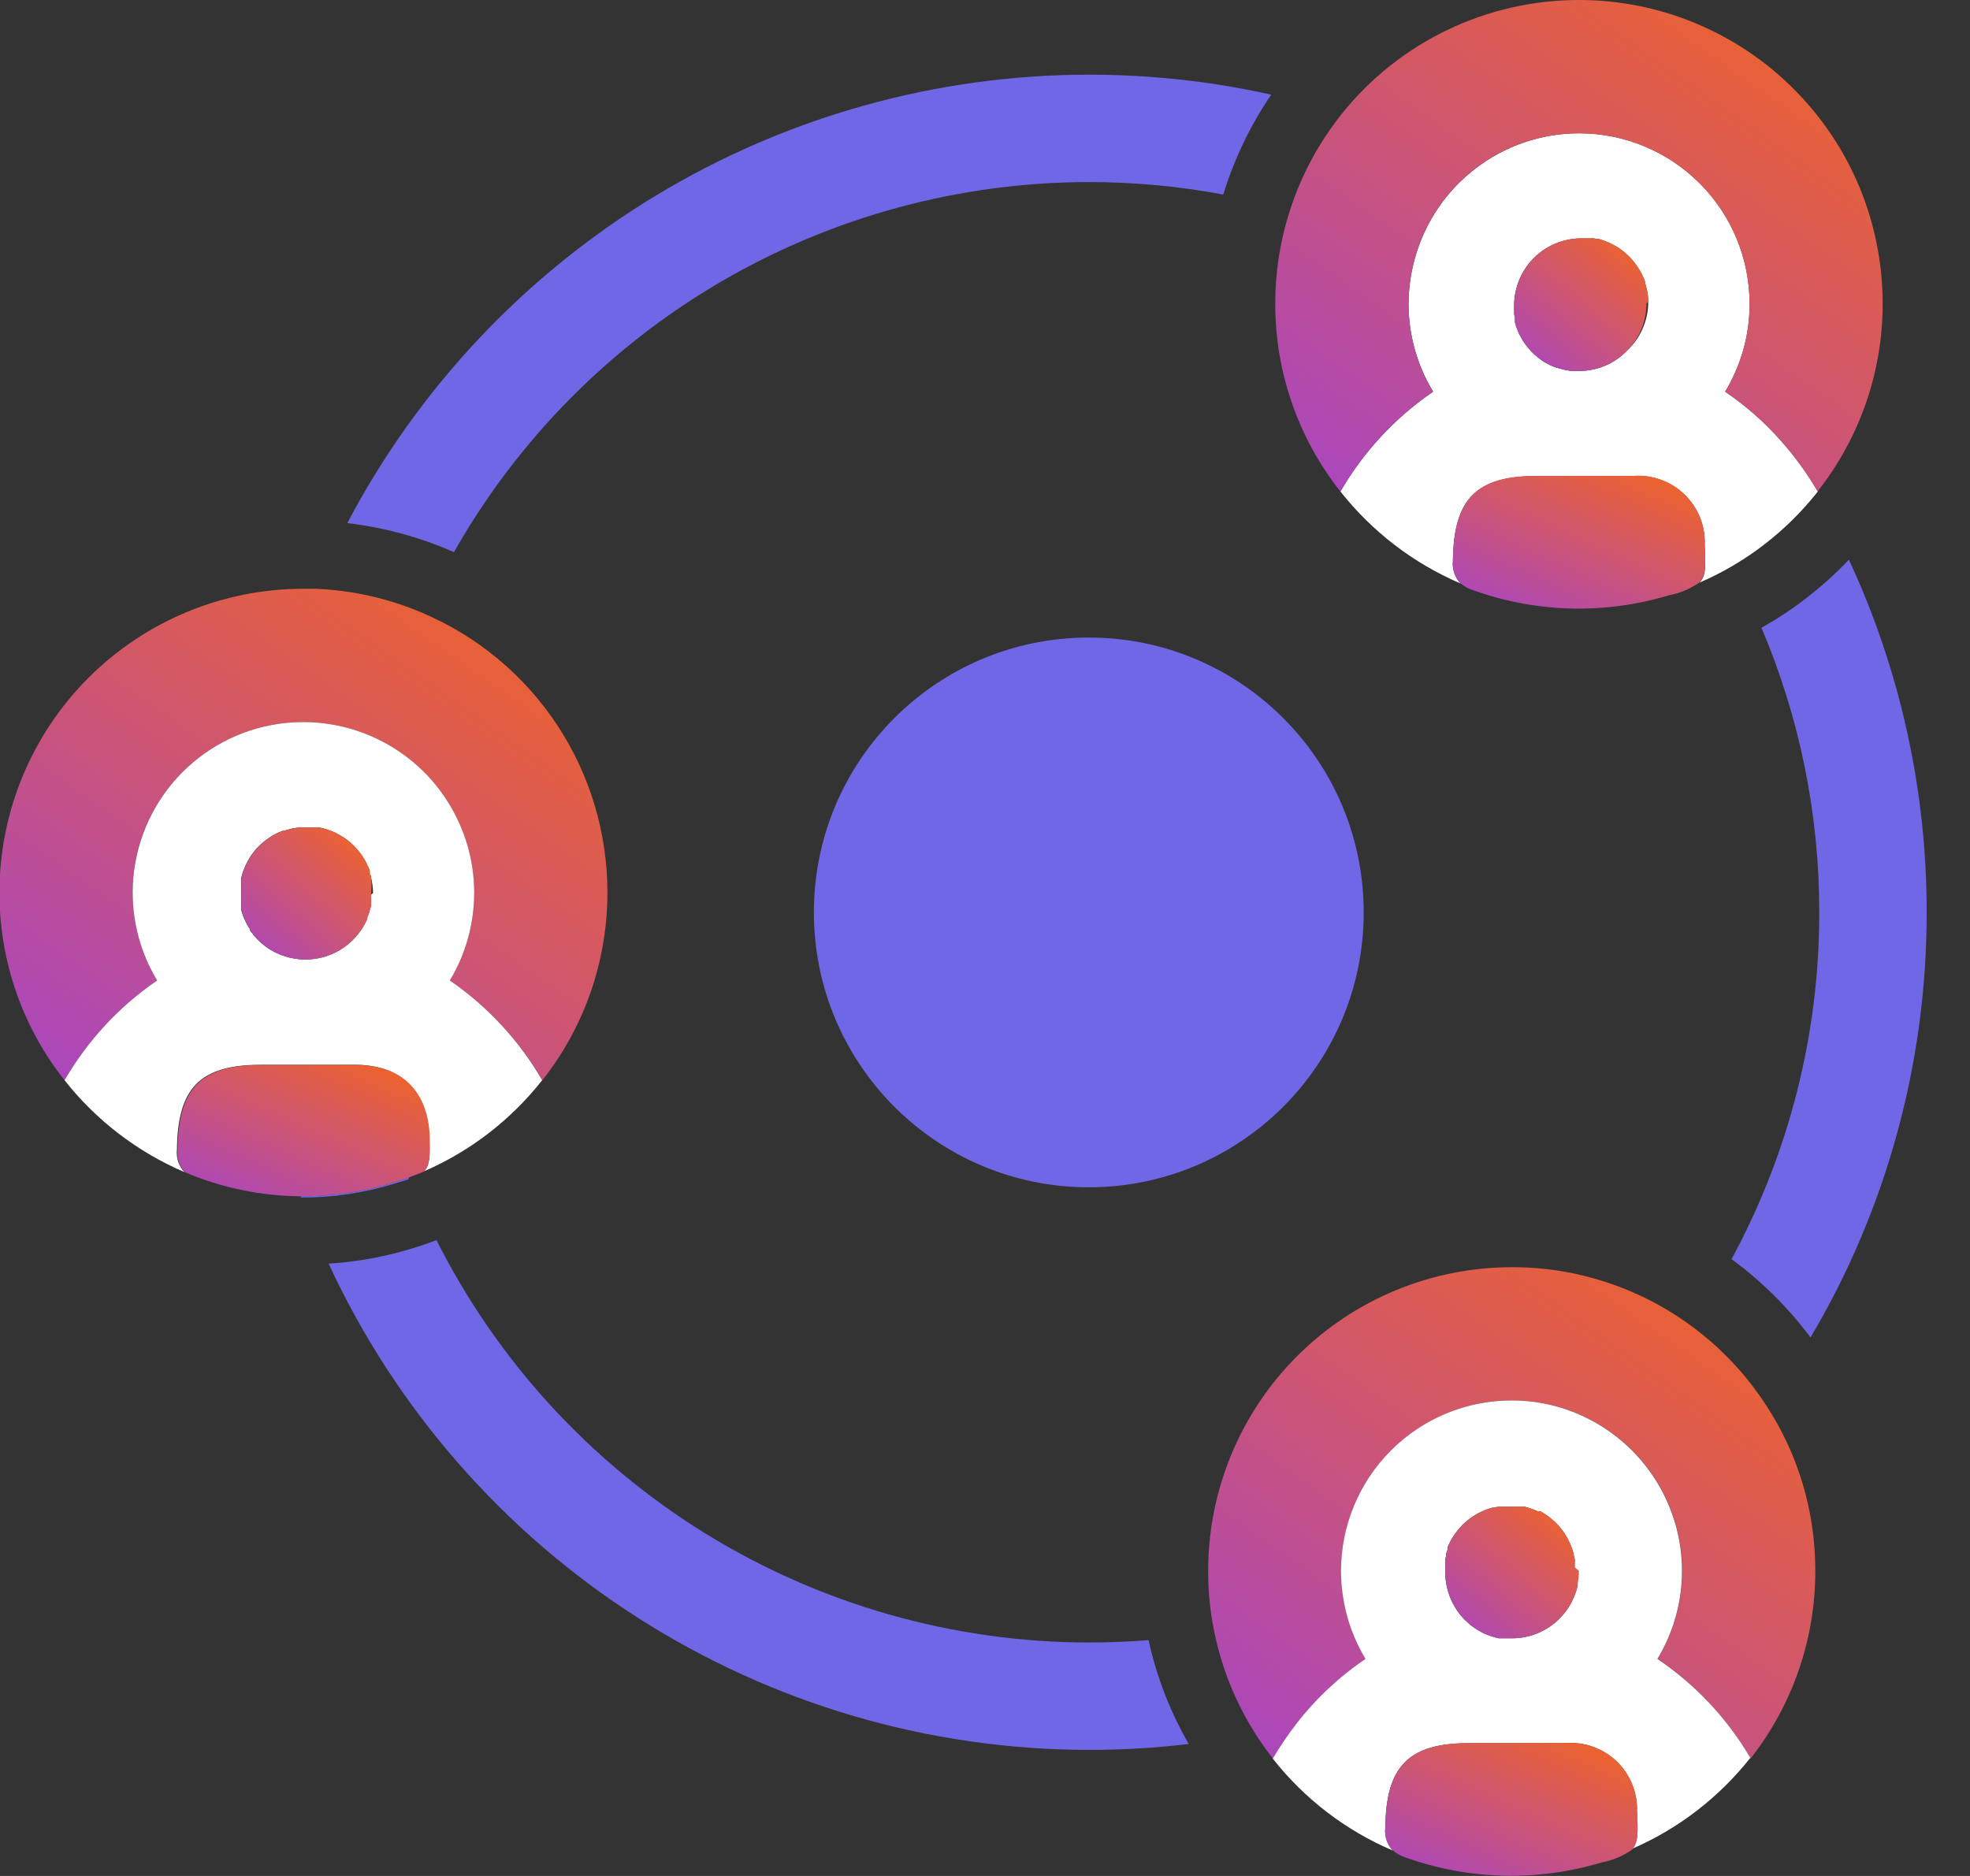
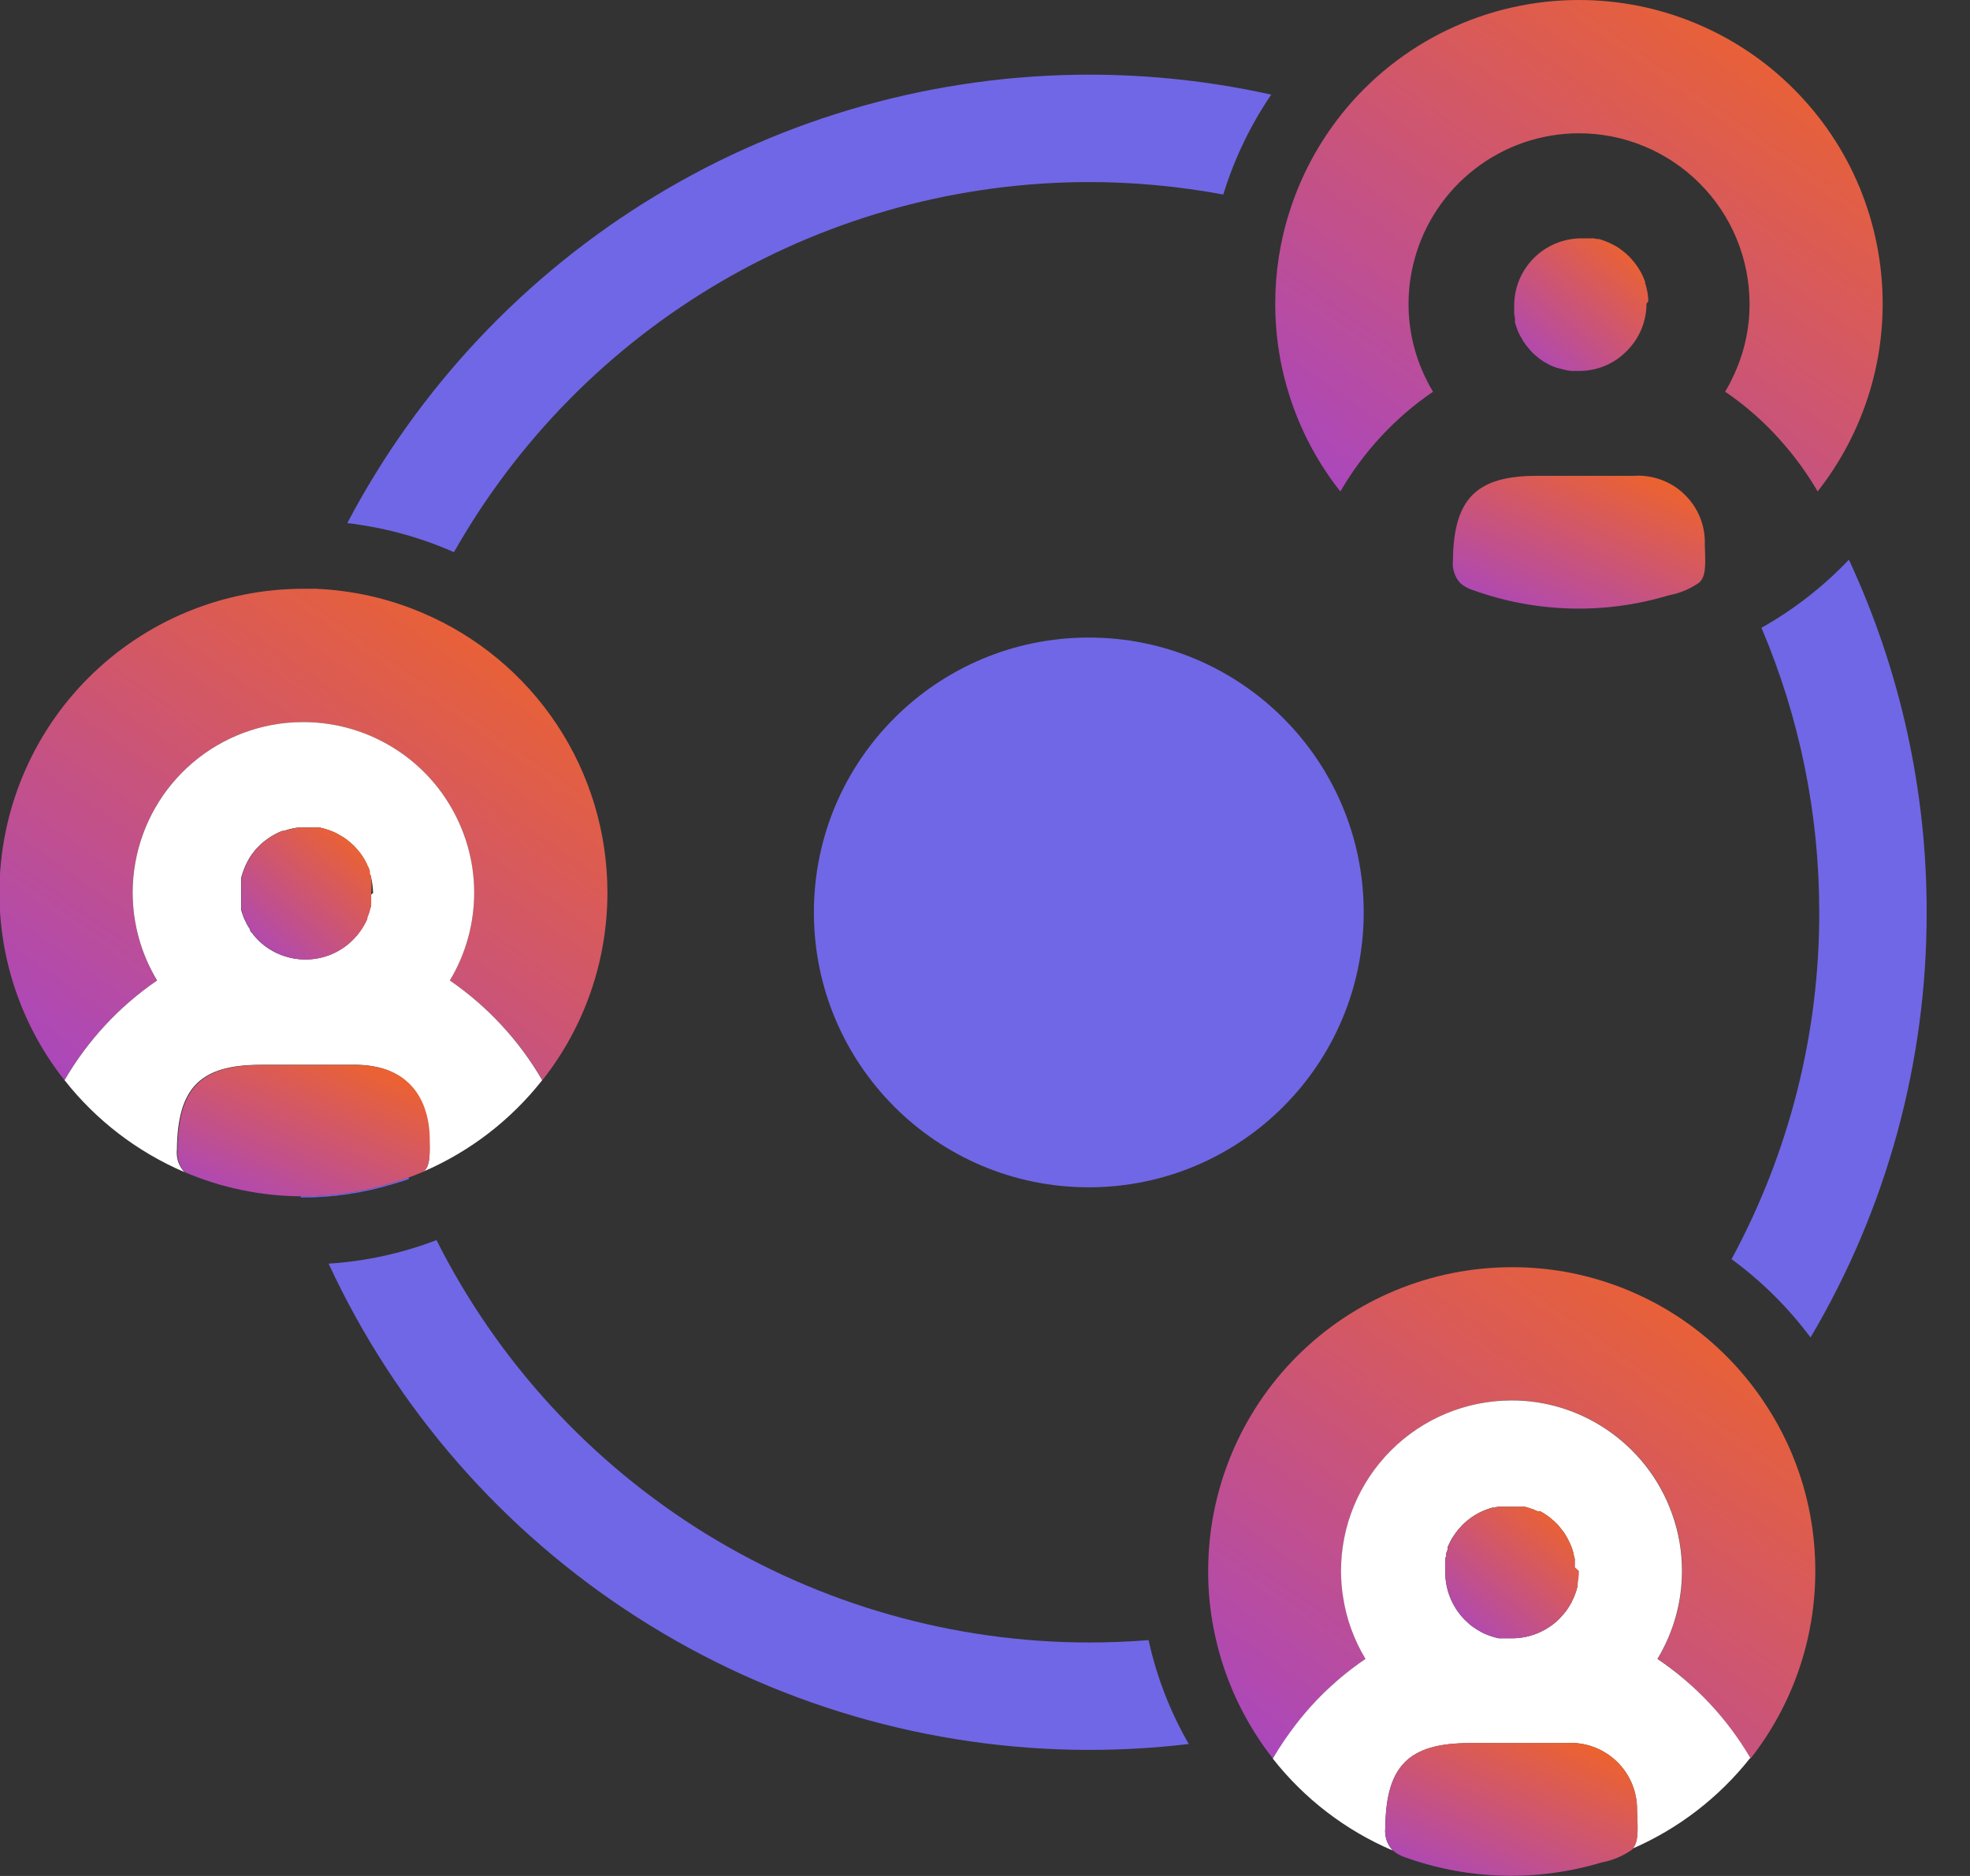
<svg xmlns="http://www.w3.org/2000/svg" width="21" height="20" viewBox="0 0 21 20" fill="none">
  <rect x="0" y="0" width="21" height="20" fill="#333333" stroke="none" />
  <g clip-path="url(#clip0_10020_21032)">
    <path d="M6.475 9.514C6.476 10.241 6.232 10.946 5.782 11.516C5.536 11.093 5.198 10.73 4.794 10.453C4.965 10.17 5.055 9.845 5.054 9.514C5.053 9.175 4.958 8.843 4.778 8.555C4.598 8.267 4.342 8.036 4.037 7.886C3.787 7.762 3.511 7.698 3.231 7.698C3.119 7.698 3.007 7.708 2.897 7.729C2.481 7.807 2.105 8.028 1.834 8.354C1.563 8.68 1.414 9.091 1.414 9.514C1.413 9.845 1.504 10.17 1.675 10.453C1.271 10.729 0.933 11.093 0.687 11.516C0.237 10.946 -0.007 10.241 -0.006 9.514C-0.005 8.656 0.336 7.833 0.943 7.226C1.55 6.619 2.373 6.278 3.231 6.277H3.363C3.755 6.293 4.14 6.379 4.501 6.533C5.086 6.781 5.586 7.196 5.937 7.726C6.288 8.256 6.475 8.878 6.475 9.514Z" fill="url(#paint0_linear_10020_21032)" />
    <path d="M4.795 10.453C4.966 10.17 5.055 9.845 5.055 9.514C5.054 9.175 4.958 8.843 4.778 8.555C4.599 8.267 4.342 8.036 4.038 7.886C3.787 7.762 3.511 7.698 3.231 7.698C3.119 7.698 3.007 7.708 2.897 7.729C2.481 7.807 2.105 8.028 1.834 8.354C1.563 8.68 1.415 9.091 1.414 9.514C1.414 9.845 1.504 10.17 1.675 10.453C1.271 10.729 0.934 11.093 0.688 11.516C1.025 11.945 1.465 12.281 1.966 12.496C1.936 12.464 1.913 12.425 1.899 12.384C1.886 12.342 1.881 12.298 1.886 12.254C1.893 11.599 2.13 11.352 2.78 11.352H3.237C3.429 11.352 3.619 11.352 3.81 11.352C3.871 11.353 3.932 11.359 3.993 11.371C4.343 11.436 4.551 11.691 4.574 12.087C4.584 12.314 4.587 12.419 4.519 12.488C5.013 12.274 5.446 11.94 5.78 11.516C5.534 11.093 5.198 10.73 4.795 10.453ZM3.955 9.556V9.59C3.956 9.601 3.956 9.611 3.955 9.622V9.645C3.955 9.657 3.955 9.667 3.948 9.677C3.944 9.694 3.94 9.71 3.935 9.726C3.932 9.733 3.929 9.741 3.927 9.748L3.914 9.78C3.915 9.785 3.915 9.79 3.914 9.795C3.895 9.839 3.871 9.882 3.843 9.921L3.827 9.943C3.818 9.956 3.809 9.968 3.798 9.979L3.768 10.013C3.701 10.081 3.621 10.136 3.533 10.173C3.445 10.21 3.35 10.229 3.255 10.229C3.159 10.229 3.064 10.21 2.976 10.173C2.888 10.136 2.808 10.081 2.742 10.013L2.698 9.963C2.698 9.955 2.685 9.947 2.679 9.94C2.674 9.933 2.669 9.925 2.665 9.918C2.664 9.914 2.664 9.91 2.665 9.907C2.658 9.897 2.651 9.888 2.646 9.878C2.637 9.864 2.63 9.85 2.623 9.835C2.615 9.822 2.61 9.806 2.602 9.792C2.595 9.777 2.588 9.755 2.582 9.737C2.577 9.724 2.574 9.711 2.57 9.697V9.68C2.57 9.671 2.57 9.662 2.57 9.654C2.57 9.643 2.57 9.632 2.57 9.62V9.596V9.568C2.57 9.552 2.57 9.535 2.57 9.517C2.57 9.5 2.57 9.49 2.57 9.475V9.43V9.395C2.57 9.385 2.57 9.375 2.57 9.363C2.573 9.352 2.576 9.341 2.579 9.33C2.581 9.322 2.583 9.314 2.586 9.307C2.589 9.296 2.593 9.286 2.597 9.276C2.61 9.24 2.626 9.206 2.644 9.173L2.659 9.148C2.666 9.135 2.675 9.123 2.682 9.112L2.716 9.068L2.732 9.049C2.749 9.031 2.767 9.013 2.785 8.996C2.81 8.974 2.837 8.953 2.864 8.935C2.894 8.914 2.927 8.896 2.96 8.879L2.986 8.868L3.011 8.858H3.03L3.051 8.85C3.092 8.837 3.134 8.828 3.176 8.823H3.208H3.265H3.306H3.369H3.387H3.41L3.451 8.833L3.503 8.849L3.529 8.859C3.56 8.87 3.589 8.884 3.616 8.901L3.656 8.924L3.672 8.935L3.695 8.951L3.727 8.977L3.754 9.001L3.768 9.013L3.792 9.039L3.818 9.07C3.83 9.082 3.84 9.095 3.849 9.109C3.858 9.121 3.865 9.132 3.872 9.144L3.885 9.164L3.895 9.183L3.911 9.214C3.911 9.225 3.922 9.235 3.926 9.246C3.93 9.256 3.936 9.27 3.94 9.283V9.301C3.94 9.311 3.94 9.323 3.951 9.334C3.967 9.396 3.976 9.46 3.977 9.524C3.956 9.529 3.955 9.543 3.955 9.556Z" fill="white" />
    <path d="M3.957 9.515C3.957 9.529 3.957 9.544 3.957 9.557V9.59C3.958 9.601 3.958 9.612 3.957 9.622V9.646C3.957 9.657 3.957 9.667 3.95 9.678C3.947 9.694 3.942 9.711 3.937 9.727C3.934 9.734 3.932 9.741 3.93 9.749L3.917 9.781C3.918 9.785 3.918 9.79 3.917 9.795C3.898 9.84 3.874 9.882 3.846 9.922L3.83 9.943C3.821 9.956 3.811 9.968 3.801 9.98L3.77 10.013C3.704 10.082 3.624 10.136 3.536 10.174C3.448 10.211 3.353 10.23 3.257 10.23C3.162 10.23 3.067 10.21 2.979 10.173C2.891 10.136 2.811 10.082 2.744 10.013L2.701 9.964C2.701 9.955 2.688 9.948 2.682 9.94C2.676 9.933 2.672 9.926 2.667 9.919C2.667 9.915 2.667 9.911 2.667 9.907C2.66 9.898 2.654 9.888 2.648 9.878C2.64 9.864 2.632 9.85 2.625 9.836C2.618 9.823 2.612 9.807 2.605 9.792C2.598 9.778 2.59 9.756 2.584 9.737C2.579 9.718 2.584 9.711 2.573 9.698V9.68C2.572 9.672 2.572 9.663 2.573 9.654C2.572 9.643 2.572 9.632 2.573 9.621V9.596V9.569C2.573 9.553 2.573 9.535 2.573 9.518C2.573 9.5 2.573 9.49 2.573 9.476V9.431V9.396C2.573 9.386 2.573 9.375 2.573 9.364L2.582 9.33C2.583 9.322 2.586 9.315 2.589 9.307C2.592 9.297 2.595 9.286 2.599 9.277C2.612 9.241 2.628 9.206 2.647 9.173L2.662 9.149C2.669 9.136 2.677 9.124 2.685 9.112L2.718 9.069L2.734 9.05C2.752 9.031 2.769 9.014 2.788 8.996C2.813 8.974 2.839 8.954 2.866 8.935C2.897 8.914 2.929 8.896 2.962 8.88L2.988 8.868L3.013 8.858H3.032L3.054 8.851C3.095 8.838 3.136 8.829 3.179 8.823H3.211H3.267H3.308H3.372H3.389H3.413L3.453 8.833L3.506 8.849L3.532 8.86C3.562 8.871 3.591 8.885 3.619 8.902L3.658 8.925L3.674 8.935L3.697 8.951L3.729 8.977L3.757 9.002L3.77 9.014L3.795 9.04L3.821 9.07C3.832 9.082 3.842 9.095 3.851 9.109C3.86 9.121 3.867 9.133 3.875 9.144L3.888 9.165L3.898 9.184L3.914 9.214C3.914 9.226 3.924 9.236 3.928 9.246C3.933 9.256 3.939 9.271 3.943 9.284V9.301C3.943 9.311 3.943 9.323 3.953 9.335C3.962 9.394 3.963 9.455 3.957 9.515Z" fill="url(#paint1_linear_10020_21032)" />
    <path d="M4.521 12.489C4.466 12.512 4.41 12.534 4.354 12.555C3.996 12.686 3.618 12.754 3.236 12.754H3.206C2.782 12.751 2.363 12.664 1.972 12.498C1.942 12.466 1.92 12.428 1.906 12.386C1.892 12.345 1.888 12.3 1.893 12.257C1.9 11.601 2.137 11.354 2.786 11.354H3.244C3.436 11.354 3.626 11.354 3.816 11.354C3.878 11.355 3.939 11.362 3.999 11.373C4.349 11.439 4.557 11.693 4.58 12.09C4.586 12.315 4.586 12.419 4.521 12.489Z" fill="url(#paint2_linear_10020_21032)" />
-     <path d="M18.983 4.697C18.808 4.499 18.609 4.324 18.39 4.176C18.421 4.126 18.448 4.074 18.473 4.022C18.591 3.777 18.651 3.51 18.651 3.238C18.65 2.756 18.459 2.294 18.118 1.954C17.777 1.613 17.315 1.421 16.833 1.421C16.43 1.421 16.039 1.555 15.722 1.802C15.409 2.043 15.185 2.38 15.081 2.76C15.038 2.916 15.016 3.077 15.015 3.238C15.015 3.569 15.106 3.893 15.277 4.176C14.872 4.452 14.535 4.816 14.289 5.24C14.627 5.668 15.066 6.005 15.568 6.22C15.538 6.187 15.515 6.149 15.502 6.108C15.488 6.066 15.483 6.022 15.488 5.979C15.495 5.323 15.732 5.075 16.383 5.075H17.411C17.511 5.068 17.611 5.081 17.705 5.116C17.799 5.15 17.884 5.203 17.956 5.272C18.028 5.342 18.084 5.425 18.122 5.518C18.159 5.611 18.176 5.71 18.172 5.81C18.183 6.038 18.186 6.143 18.117 6.211C18.236 6.16 18.351 6.102 18.462 6.037C18.801 5.839 19.101 5.582 19.348 5.277L19.378 5.24C19.265 5.047 19.133 4.865 18.983 4.697ZM17.344 3.738C17.278 3.807 17.198 3.862 17.11 3.899C17.022 3.936 16.927 3.955 16.832 3.955H16.753C16.715 3.951 16.678 3.944 16.641 3.933L16.605 3.923H16.598L16.574 3.914C16.545 3.904 16.517 3.891 16.49 3.875L16.455 3.856L16.42 3.831C16.412 3.826 16.403 3.819 16.396 3.812C16.372 3.794 16.349 3.774 16.329 3.753C16.317 3.741 16.307 3.729 16.297 3.716C16.275 3.692 16.255 3.666 16.237 3.638C16.229 3.623 16.22 3.609 16.213 3.594C16.204 3.58 16.196 3.566 16.189 3.551C16.185 3.541 16.181 3.532 16.178 3.522C16.166 3.494 16.156 3.466 16.149 3.437C16.149 3.429 16.149 3.421 16.149 3.413C16.148 3.405 16.148 3.397 16.149 3.39C16.144 3.372 16.142 3.355 16.14 3.337C16.14 3.33 16.14 3.324 16.14 3.317C16.14 3.31 16.14 3.279 16.14 3.259C16.14 3.068 16.216 2.886 16.35 2.751C16.485 2.617 16.667 2.541 16.858 2.541H16.903H16.959C16.968 2.54 16.976 2.54 16.984 2.541C16.997 2.542 17.009 2.545 17.02 2.548H17.044C17.088 2.561 17.131 2.577 17.173 2.598L17.201 2.612C17.221 2.622 17.241 2.634 17.26 2.647L17.288 2.667C17.297 2.675 17.307 2.681 17.315 2.689L17.337 2.708C17.356 2.724 17.373 2.742 17.39 2.76L17.413 2.787C17.42 2.795 17.427 2.804 17.433 2.814C17.441 2.823 17.447 2.832 17.453 2.842C17.478 2.877 17.499 2.914 17.516 2.954L17.525 2.974L17.536 3.005V3.02C17.54 3.029 17.543 3.039 17.545 3.048L17.554 3.08C17.563 3.118 17.568 3.156 17.57 3.195C17.57 3.201 17.57 3.207 17.57 3.214C17.57 3.223 17.57 3.233 17.57 3.243C17.567 3.336 17.545 3.428 17.506 3.513C17.468 3.598 17.413 3.674 17.344 3.738Z" fill="white" />
    <path d="M17.551 3.237C17.552 3.425 17.477 3.605 17.345 3.738C17.279 3.807 17.199 3.862 17.111 3.899C17.023 3.936 16.928 3.955 16.832 3.955H16.754C16.716 3.951 16.678 3.944 16.642 3.933L16.605 3.923H16.598L16.575 3.914C16.546 3.904 16.517 3.891 16.491 3.875L16.456 3.856L16.421 3.831C16.412 3.826 16.404 3.819 16.396 3.812C16.372 3.794 16.35 3.775 16.329 3.753C16.318 3.741 16.307 3.729 16.297 3.716C16.276 3.692 16.256 3.666 16.238 3.638C16.229 3.623 16.221 3.609 16.213 3.594C16.204 3.581 16.197 3.566 16.19 3.551C16.185 3.542 16.181 3.532 16.178 3.522C16.167 3.494 16.157 3.466 16.149 3.437C16.149 3.429 16.149 3.421 16.149 3.413C16.149 3.405 16.149 3.397 16.149 3.39C16.145 3.372 16.142 3.355 16.141 3.337C16.141 3.33 16.141 3.324 16.141 3.317C16.141 3.31 16.141 3.279 16.141 3.259C16.141 3.068 16.216 2.886 16.351 2.751C16.485 2.617 16.668 2.541 16.858 2.541H16.903H16.96C16.968 2.54 16.977 2.54 16.985 2.541C16.997 2.542 17.009 2.545 17.021 2.548H17.044C17.089 2.561 17.132 2.577 17.174 2.598L17.201 2.612C17.222 2.622 17.242 2.634 17.261 2.647L17.288 2.667L17.316 2.689L17.338 2.708C17.357 2.724 17.374 2.742 17.39 2.76L17.413 2.787C17.421 2.795 17.428 2.804 17.434 2.814C17.441 2.823 17.448 2.832 17.454 2.842C17.479 2.877 17.499 2.914 17.517 2.954L17.525 2.974L17.537 3.005V3.021C17.541 3.029 17.544 3.039 17.546 3.048L17.554 3.08C17.563 3.118 17.569 3.156 17.57 3.195C17.571 3.201 17.571 3.207 17.57 3.214C17.564 3.222 17.558 3.23 17.551 3.237Z" fill="url(#paint3_linear_10020_21032)" />
    <path d="M18.116 6.209C18.019 6.278 17.909 6.324 17.792 6.346C17.108 6.553 16.376 6.534 15.703 6.292C15.653 6.277 15.607 6.252 15.568 6.218C15.538 6.186 15.516 6.148 15.502 6.106C15.488 6.064 15.483 6.02 15.488 5.977C15.495 5.322 15.732 5.073 16.383 5.073H17.412C17.511 5.066 17.611 5.08 17.705 5.114C17.799 5.148 17.885 5.201 17.956 5.271C18.028 5.34 18.085 5.424 18.122 5.516C18.159 5.609 18.177 5.708 18.173 5.808C18.182 6.036 18.184 6.141 18.116 6.209Z" fill="url(#paint4_linear_10020_21032)" />
    <path d="M19.351 16.747C19.352 17.473 19.109 18.178 18.66 18.749C18.414 18.325 18.076 17.961 17.67 17.685C17.842 17.402 17.932 17.078 17.932 16.747C17.932 16.537 17.896 16.329 17.824 16.132C17.691 15.762 17.441 15.444 17.111 15.229C16.816 15.033 16.469 14.929 16.114 14.929C15.633 14.93 15.171 15.122 14.83 15.462C14.489 15.803 14.298 16.265 14.297 16.747C14.297 16.84 14.304 16.933 14.319 17.024C14.354 17.258 14.436 17.483 14.558 17.685C14.277 17.875 14.028 18.109 13.82 18.378C13.729 18.496 13.645 18.62 13.57 18.749C13.502 18.663 13.438 18.573 13.38 18.48C13.17 18.148 13.022 17.781 12.944 17.396C12.9 17.183 12.878 16.965 12.879 16.747C12.879 15.888 13.22 15.065 13.827 14.458C14.434 13.851 15.258 13.51 16.116 13.51C16.802 13.508 17.471 13.727 18.025 14.133C18.34 14.364 18.612 14.651 18.825 14.979C19.17 15.504 19.352 16.119 19.351 16.747Z" fill="url(#paint5_linear_10020_21032)" />
    <path d="M17.668 17.686C17.84 17.403 17.93 17.078 17.93 16.747C17.93 16.538 17.894 16.33 17.822 16.133C17.689 15.762 17.438 15.445 17.109 15.229C16.813 15.034 16.467 14.929 16.112 14.93C15.63 14.931 15.169 15.122 14.828 15.463C14.487 15.804 14.296 16.265 14.295 16.747C14.295 16.84 14.302 16.933 14.317 17.025C14.352 17.259 14.434 17.483 14.556 17.686C14.275 17.876 14.026 18.11 13.818 18.379C13.727 18.497 13.643 18.62 13.568 18.749C13.905 19.178 14.345 19.515 14.847 19.729C14.817 19.697 14.794 19.658 14.78 19.617C14.767 19.575 14.762 19.531 14.767 19.487C14.774 18.832 15.011 18.585 15.661 18.584H16.118C16.308 18.584 16.499 18.584 16.691 18.584C16.789 18.576 16.889 18.59 16.982 18.623C17.075 18.657 17.16 18.709 17.232 18.778C17.304 18.846 17.36 18.929 17.398 19.021C17.435 19.112 17.453 19.211 17.45 19.31C17.462 19.538 17.463 19.643 17.395 19.712C17.89 19.498 18.324 19.164 18.658 18.741C18.411 18.32 18.073 17.959 17.668 17.686ZM16.817 16.885V16.907C16.815 16.918 16.812 16.928 16.808 16.938C16.804 16.958 16.798 16.978 16.789 16.997C16.784 17.015 16.777 17.033 16.767 17.049L16.759 17.067C16.756 17.075 16.752 17.084 16.747 17.091L16.728 17.123L16.702 17.164L16.682 17.19L16.656 17.221L16.643 17.235L16.63 17.25C16.563 17.319 16.483 17.373 16.395 17.41C16.307 17.447 16.212 17.466 16.117 17.466H16.066H16.038H16.011H15.976C15.921 17.454 15.867 17.436 15.816 17.413L15.793 17.401C15.783 17.396 15.773 17.39 15.764 17.384C15.753 17.379 15.743 17.373 15.735 17.366L15.704 17.346L15.674 17.324L15.653 17.305L15.611 17.266C15.48 17.131 15.407 16.951 15.406 16.763V16.731C15.406 16.731 15.406 16.718 15.406 16.711C15.406 16.704 15.406 16.691 15.406 16.68C15.405 16.668 15.405 16.656 15.406 16.644V16.628C15.408 16.616 15.41 16.604 15.414 16.592C15.414 16.587 15.414 16.583 15.414 16.579C15.414 16.558 15.427 16.538 15.432 16.518V16.508V16.493L15.444 16.468C15.449 16.456 15.455 16.444 15.461 16.432L15.47 16.415L15.48 16.397L15.507 16.358L15.518 16.342C15.533 16.32 15.55 16.3 15.569 16.281L15.588 16.259L15.617 16.232L15.659 16.197C15.695 16.169 15.734 16.145 15.775 16.124L15.817 16.105C15.847 16.092 15.878 16.082 15.909 16.073H15.928C15.941 16.069 15.955 16.066 15.969 16.064H16.011H16.044H16.09H16.146H16.156H16.181H16.214H16.247H16.256L16.281 16.072C16.295 16.075 16.309 16.079 16.323 16.085L16.345 16.092L16.365 16.101L16.388 16.111H16.4H16.416C16.425 16.115 16.433 16.12 16.441 16.125L16.455 16.133L16.51 16.17L16.523 16.181C16.555 16.206 16.585 16.233 16.612 16.263L16.632 16.288L16.654 16.316L16.675 16.343C16.698 16.379 16.718 16.416 16.736 16.455L16.744 16.474C16.752 16.493 16.759 16.512 16.765 16.531C16.769 16.543 16.772 16.556 16.775 16.569C16.775 16.586 16.784 16.602 16.786 16.619C16.787 16.628 16.787 16.636 16.786 16.644V16.653V16.685C16.786 16.693 16.786 16.701 16.786 16.709V16.744C16.801 16.79 16.811 16.837 16.817 16.885Z" fill="white" />
    <path d="M16.831 16.747C16.831 16.794 16.826 16.84 16.818 16.885V16.907C16.816 16.918 16.813 16.928 16.809 16.938C16.805 16.958 16.798 16.978 16.79 16.997C16.785 17.015 16.777 17.033 16.768 17.049L16.759 17.067C16.756 17.075 16.752 17.084 16.748 17.092L16.729 17.124L16.703 17.164L16.683 17.19L16.656 17.221L16.643 17.235L16.63 17.25C16.564 17.319 16.484 17.373 16.396 17.41C16.308 17.448 16.213 17.467 16.117 17.466H16.067H16.039H16.011H15.976C15.921 17.454 15.868 17.436 15.817 17.413L15.793 17.401C15.783 17.396 15.773 17.39 15.764 17.384C15.754 17.379 15.744 17.373 15.735 17.366L15.705 17.346L15.674 17.324L15.654 17.305L15.612 17.266C15.481 17.131 15.408 16.951 15.407 16.763V16.731C15.407 16.731 15.407 16.718 15.407 16.711C15.407 16.704 15.407 16.691 15.407 16.68C15.406 16.668 15.406 16.656 15.407 16.644V16.628C15.408 16.616 15.411 16.604 15.414 16.592C15.415 16.587 15.415 16.583 15.414 16.579C15.414 16.558 15.427 16.538 15.433 16.518V16.508V16.493L15.445 16.468C15.45 16.456 15.455 16.444 15.462 16.432L15.471 16.415L15.481 16.397L15.507 16.358L15.519 16.342C15.534 16.32 15.551 16.3 15.57 16.281L15.588 16.259L15.617 16.232L15.66 16.197C15.696 16.169 15.735 16.145 15.776 16.124L15.818 16.105C15.848 16.092 15.878 16.082 15.909 16.073H15.928C15.942 16.069 15.955 16.067 15.969 16.064H16.011H16.045H16.091H16.146H16.157H16.181H16.215H16.248H16.257L16.282 16.072C16.296 16.075 16.31 16.079 16.324 16.085L16.345 16.092L16.366 16.101L16.389 16.111H16.401H16.417C16.425 16.115 16.434 16.12 16.441 16.125L16.456 16.133L16.511 16.171L16.524 16.181C16.556 16.206 16.586 16.233 16.613 16.264L16.633 16.288L16.655 16.316L16.675 16.343C16.699 16.379 16.719 16.416 16.736 16.455L16.745 16.474C16.752 16.493 16.759 16.512 16.765 16.531C16.769 16.543 16.773 16.556 16.775 16.569C16.775 16.586 16.784 16.602 16.787 16.619C16.788 16.628 16.788 16.636 16.787 16.644V16.653V16.685C16.786 16.693 16.786 16.701 16.787 16.709L16.831 16.747Z" fill="url(#paint6_linear_10020_21032)" />
    <path d="M17.396 19.721C17.299 19.788 17.189 19.835 17.073 19.856C16.389 20.062 15.657 20.044 14.984 19.803C14.934 19.788 14.887 19.762 14.848 19.728C14.818 19.696 14.795 19.658 14.781 19.616C14.767 19.574 14.763 19.53 14.768 19.487C14.775 18.831 15.012 18.584 15.661 18.583H16.119C16.309 18.583 16.499 18.583 16.691 18.583C16.79 18.576 16.889 18.589 16.983 18.623C17.076 18.656 17.161 18.709 17.233 18.777C17.304 18.846 17.361 18.928 17.398 19.02C17.436 19.112 17.454 19.21 17.451 19.309C17.463 19.546 17.464 19.651 17.396 19.721Z" fill="url(#paint7_linear_10020_21032)" />
    <path d="M11.609 0.796C9.981 0.797 8.383 1.243 6.99 2.086C5.597 2.929 4.46 4.136 3.702 5.577C4.095 5.623 4.478 5.727 4.839 5.887C5.518 4.689 6.502 3.693 7.691 3C8.881 2.307 10.232 1.942 11.609 1.941C12.089 1.941 12.568 1.986 13.04 2.074C13.156 1.696 13.328 1.337 13.551 1.009C12.914 0.867 12.262 0.796 11.609 0.796ZM12.244 17.486C12.033 17.502 11.822 17.511 11.609 17.511C10.166 17.51 8.751 17.108 7.523 16.351C6.295 15.593 5.301 14.51 4.653 13.221C4.284 13.362 3.897 13.447 3.503 13.472C4.22 15.019 5.363 16.329 6.799 17.247C8.235 18.166 9.904 18.655 11.609 18.656C11.964 18.656 12.319 18.635 12.672 18.593C12.473 18.248 12.329 17.875 12.244 17.486ZM19.709 5.967C19.436 6.254 19.122 6.499 18.777 6.693C19.185 7.652 19.394 8.684 19.393 9.727C19.395 11.018 19.073 12.289 18.458 13.424C18.779 13.659 19.063 13.941 19.3 14.259C20.113 12.887 20.54 11.321 20.538 9.727C20.54 8.428 20.256 7.144 19.709 5.967ZM4.355 12.554C3.997 12.686 3.619 12.753 3.238 12.753H3.207V12.767C3.541 12.769 3.874 12.72 4.194 12.622C4.259 12.603 4.313 12.587 4.358 12.571C4.359 12.567 4.358 12.561 4.355 12.554Z" fill="#7067E6" />
    <path d="M20.069 3.237C20.07 3.963 19.825 4.668 19.376 5.239C19.263 5.046 19.131 4.864 18.982 4.697C18.807 4.499 18.608 4.324 18.39 4.176C18.42 4.126 18.448 4.074 18.472 4.021C18.59 3.777 18.651 3.51 18.65 3.238C18.649 2.756 18.458 2.294 18.117 1.954C17.776 1.613 17.314 1.421 16.832 1.421C16.43 1.421 16.039 1.555 15.721 1.802C15.409 2.043 15.184 2.38 15.08 2.76C15.037 2.916 15.015 3.077 15.015 3.238C15.014 3.569 15.105 3.893 15.276 4.176C14.871 4.452 14.534 4.816 14.288 5.24C13.838 4.67 13.593 3.964 13.594 3.237C13.594 2.899 13.646 2.563 13.751 2.242C13.871 1.868 14.059 1.52 14.304 1.213C14.607 0.834 14.992 0.529 15.429 0.319C15.867 0.109 16.346 -0 16.831 4.15986e-07C17.256 -0 17.677 0.083 18.07 0.246C18.463 0.409 18.82 0.647 19.12 0.948C19.421 1.248 19.66 1.605 19.823 1.998C19.985 2.391 20.069 2.812 20.069 3.237Z" fill="url(#paint8_linear_10020_21032)" />
    <path d="M11.606 12.658C13.225 12.658 14.537 11.346 14.537 9.727C14.537 8.109 13.225 6.797 11.606 6.797C9.988 6.797 8.676 8.109 8.676 9.727C8.676 11.346 9.988 12.658 11.606 12.658Z" fill="#7067E6" />
  </g>
  <defs>
    <linearGradient id="paint0_linear_10020_21032" x1="5.708" y1="5.974" x2="1.431" y2="12.053" gradientUnits="userSpaceOnUse">
      <stop stop-color="#F26522" />
      <stop offset="1" stop-color="#AB47BC" />
    </linearGradient>
    <linearGradient id="paint1_linear_10020_21032" x1="3.797" y1="8.742" x2="2.586" y2="10.115" gradientUnits="userSpaceOnUse">
      <stop stop-color="#F26522" />
      <stop offset="1" stop-color="#AB47BC" />
    </linearGradient>
    <linearGradient id="paint2_linear_10020_21032" x1="4.264" y1="11.274" x2="3.353" y2="13.288" gradientUnits="userSpaceOnUse">
      <stop stop-color="#F26522" />
      <stop offset="1" stop-color="#AB47BC" />
    </linearGradient>
    <linearGradient id="paint3_linear_10020_21032" x1="17.402" y1="2.458" x2="16.188" y2="3.868" gradientUnits="userSpaceOnUse">
      <stop stop-color="#F26522" />
      <stop offset="1" stop-color="#AB47BC" />
    </linearGradient>
    <linearGradient id="paint4_linear_10020_21032" x1="17.859" y1="4.989" x2="16.928" y2="7.021" gradientUnits="userSpaceOnUse">
      <stop stop-color="#F26522" />
      <stop offset="1" stop-color="#AB47BC" />
    </linearGradient>
    <linearGradient id="paint5_linear_10020_21032" x1="18.586" y1="13.207" x2="14.307" y2="19.28" gradientUnits="userSpaceOnUse">
      <stop stop-color="#F26522" />
      <stop offset="1" stop-color="#AB47BC" />
    </linearGradient>
    <linearGradient id="paint6_linear_10020_21032" x1="16.662" y1="15.983" x2="15.46" y2="17.386" gradientUnits="userSpaceOnUse">
      <stop stop-color="#F26522" />
      <stop offset="1" stop-color="#AB47BC" />
    </linearGradient>
    <linearGradient id="paint7_linear_10020_21032" x1="17.139" y1="18.499" x2="16.208" y2="20.531" gradientUnits="userSpaceOnUse">
      <stop stop-color="#F26522" />
      <stop offset="1" stop-color="#AB47BC" />
    </linearGradient>
    <linearGradient id="paint8_linear_10020_21032" x1="19.303" y1="-0.303" x2="15.023" y2="5.773" gradientUnits="userSpaceOnUse">
      <stop stop-color="#F26522" />
      <stop offset="1" stop-color="#AB47BC" />
    </linearGradient>
    <clipPath id="clip0_10020_21032">
      <rect width="20.538" height="20" fill="white" />
    </clipPath>
  </defs>
</svg>